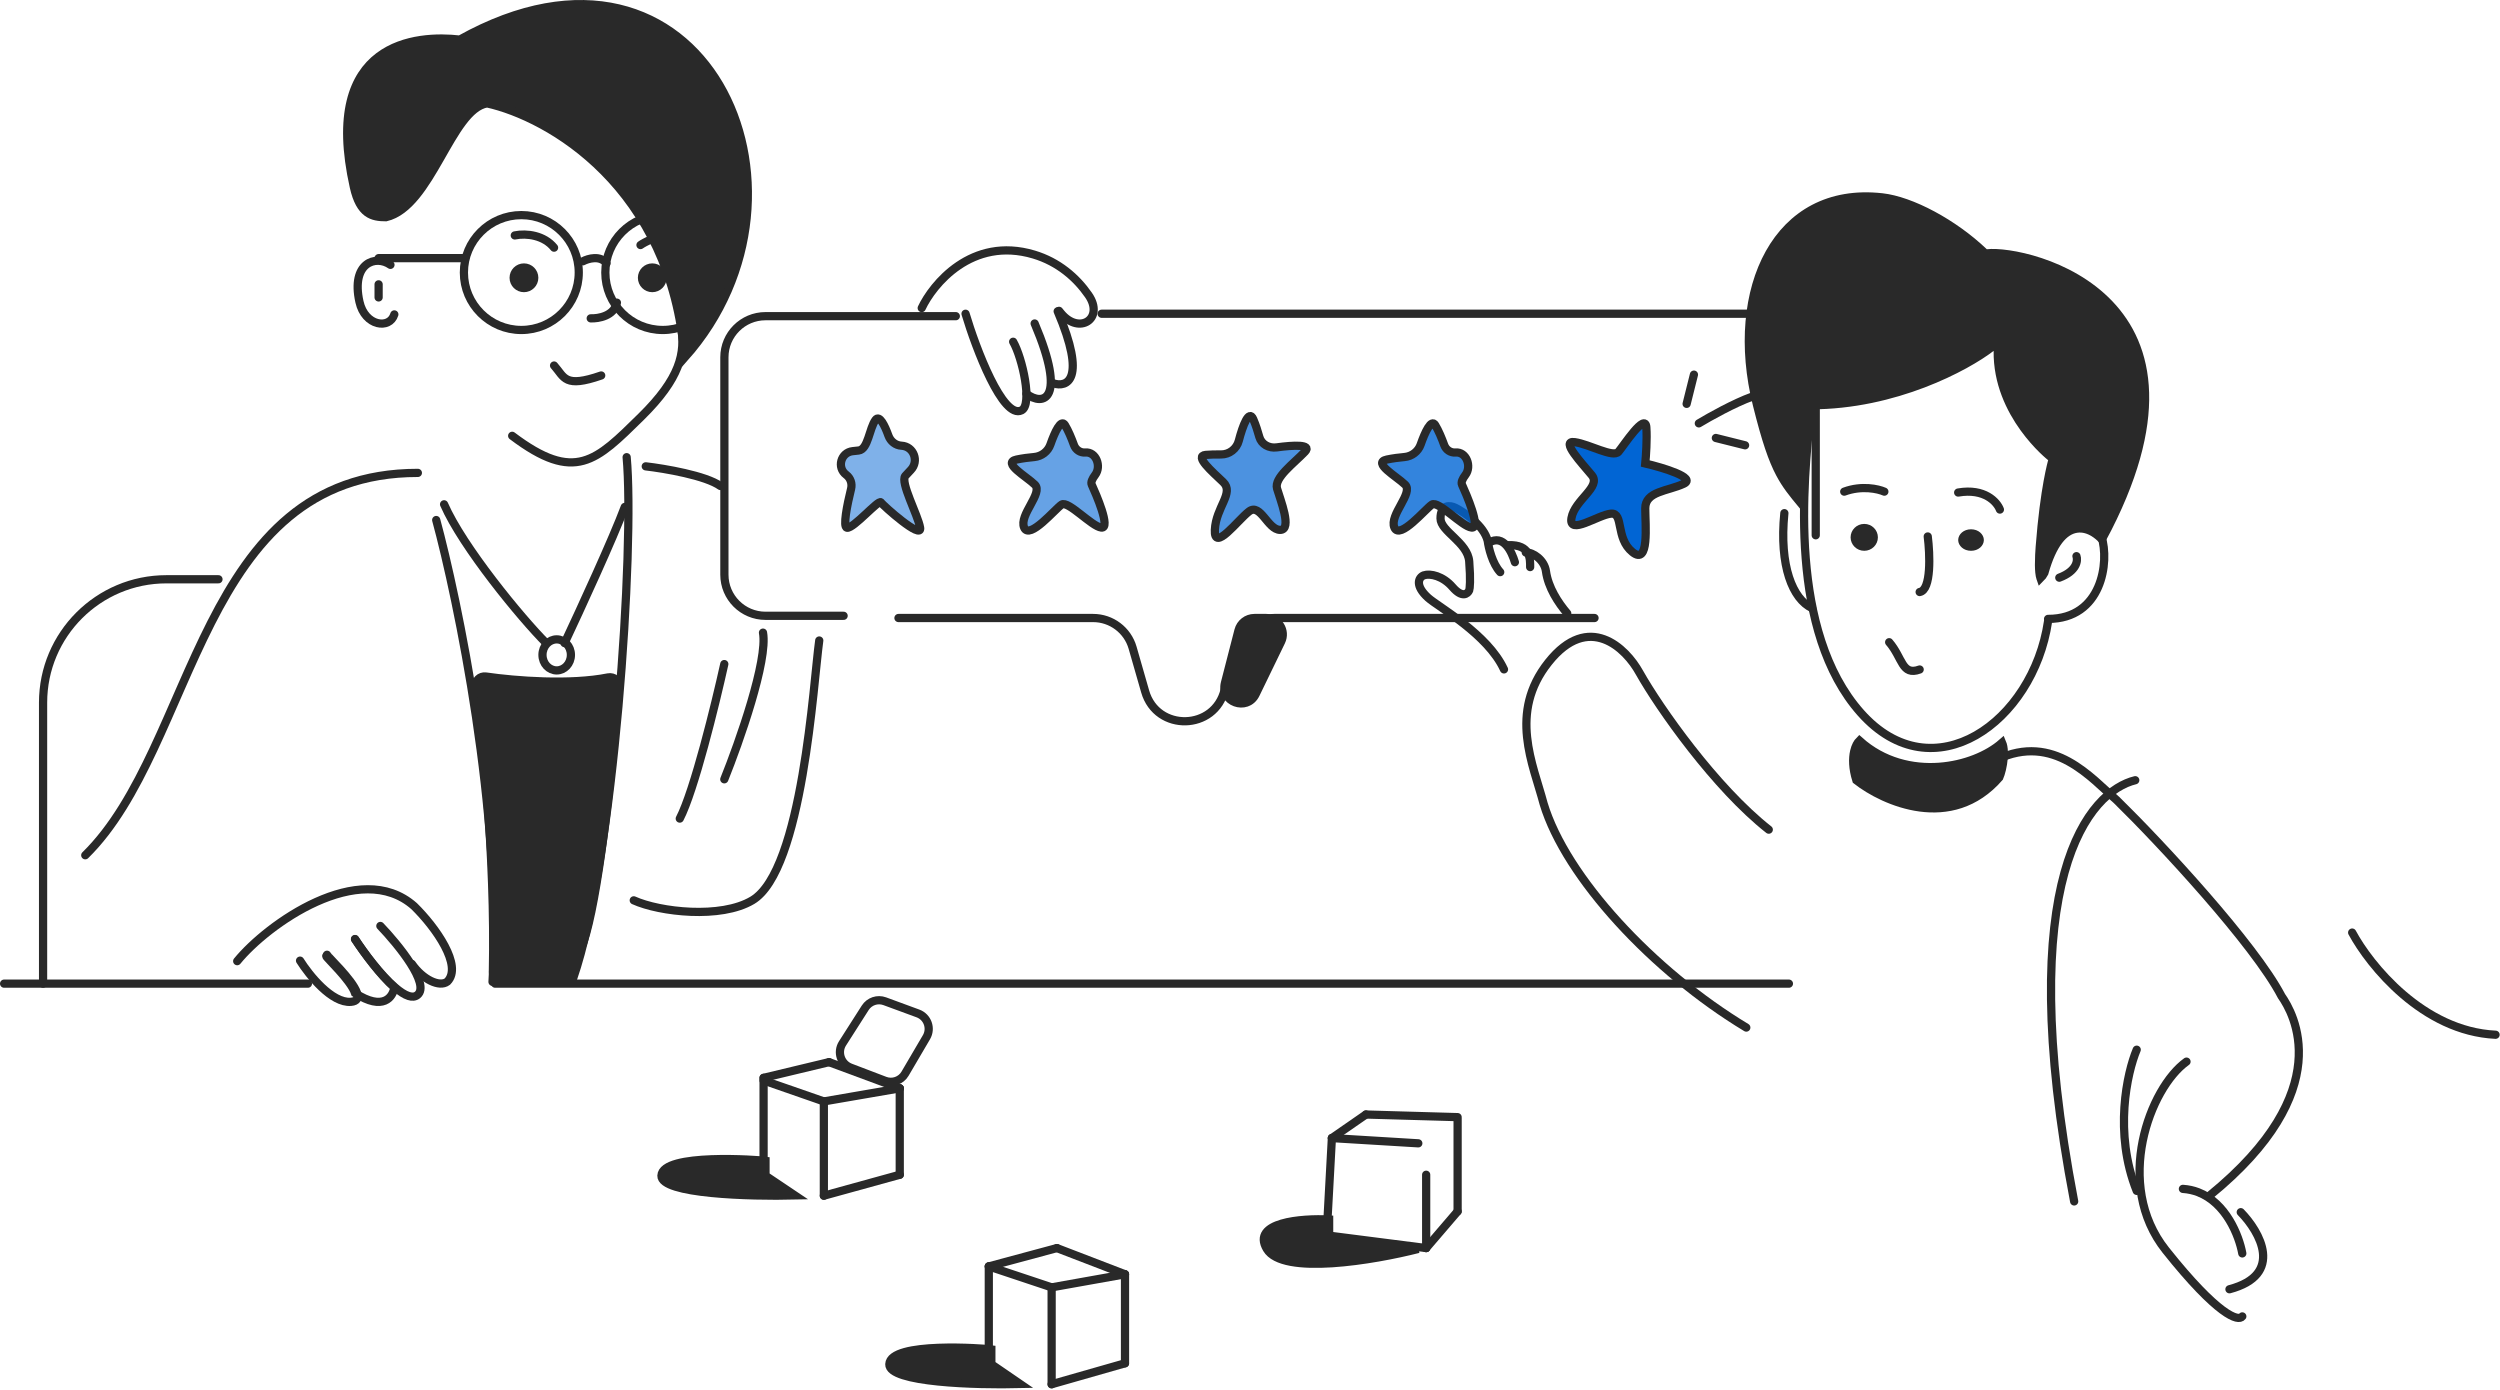
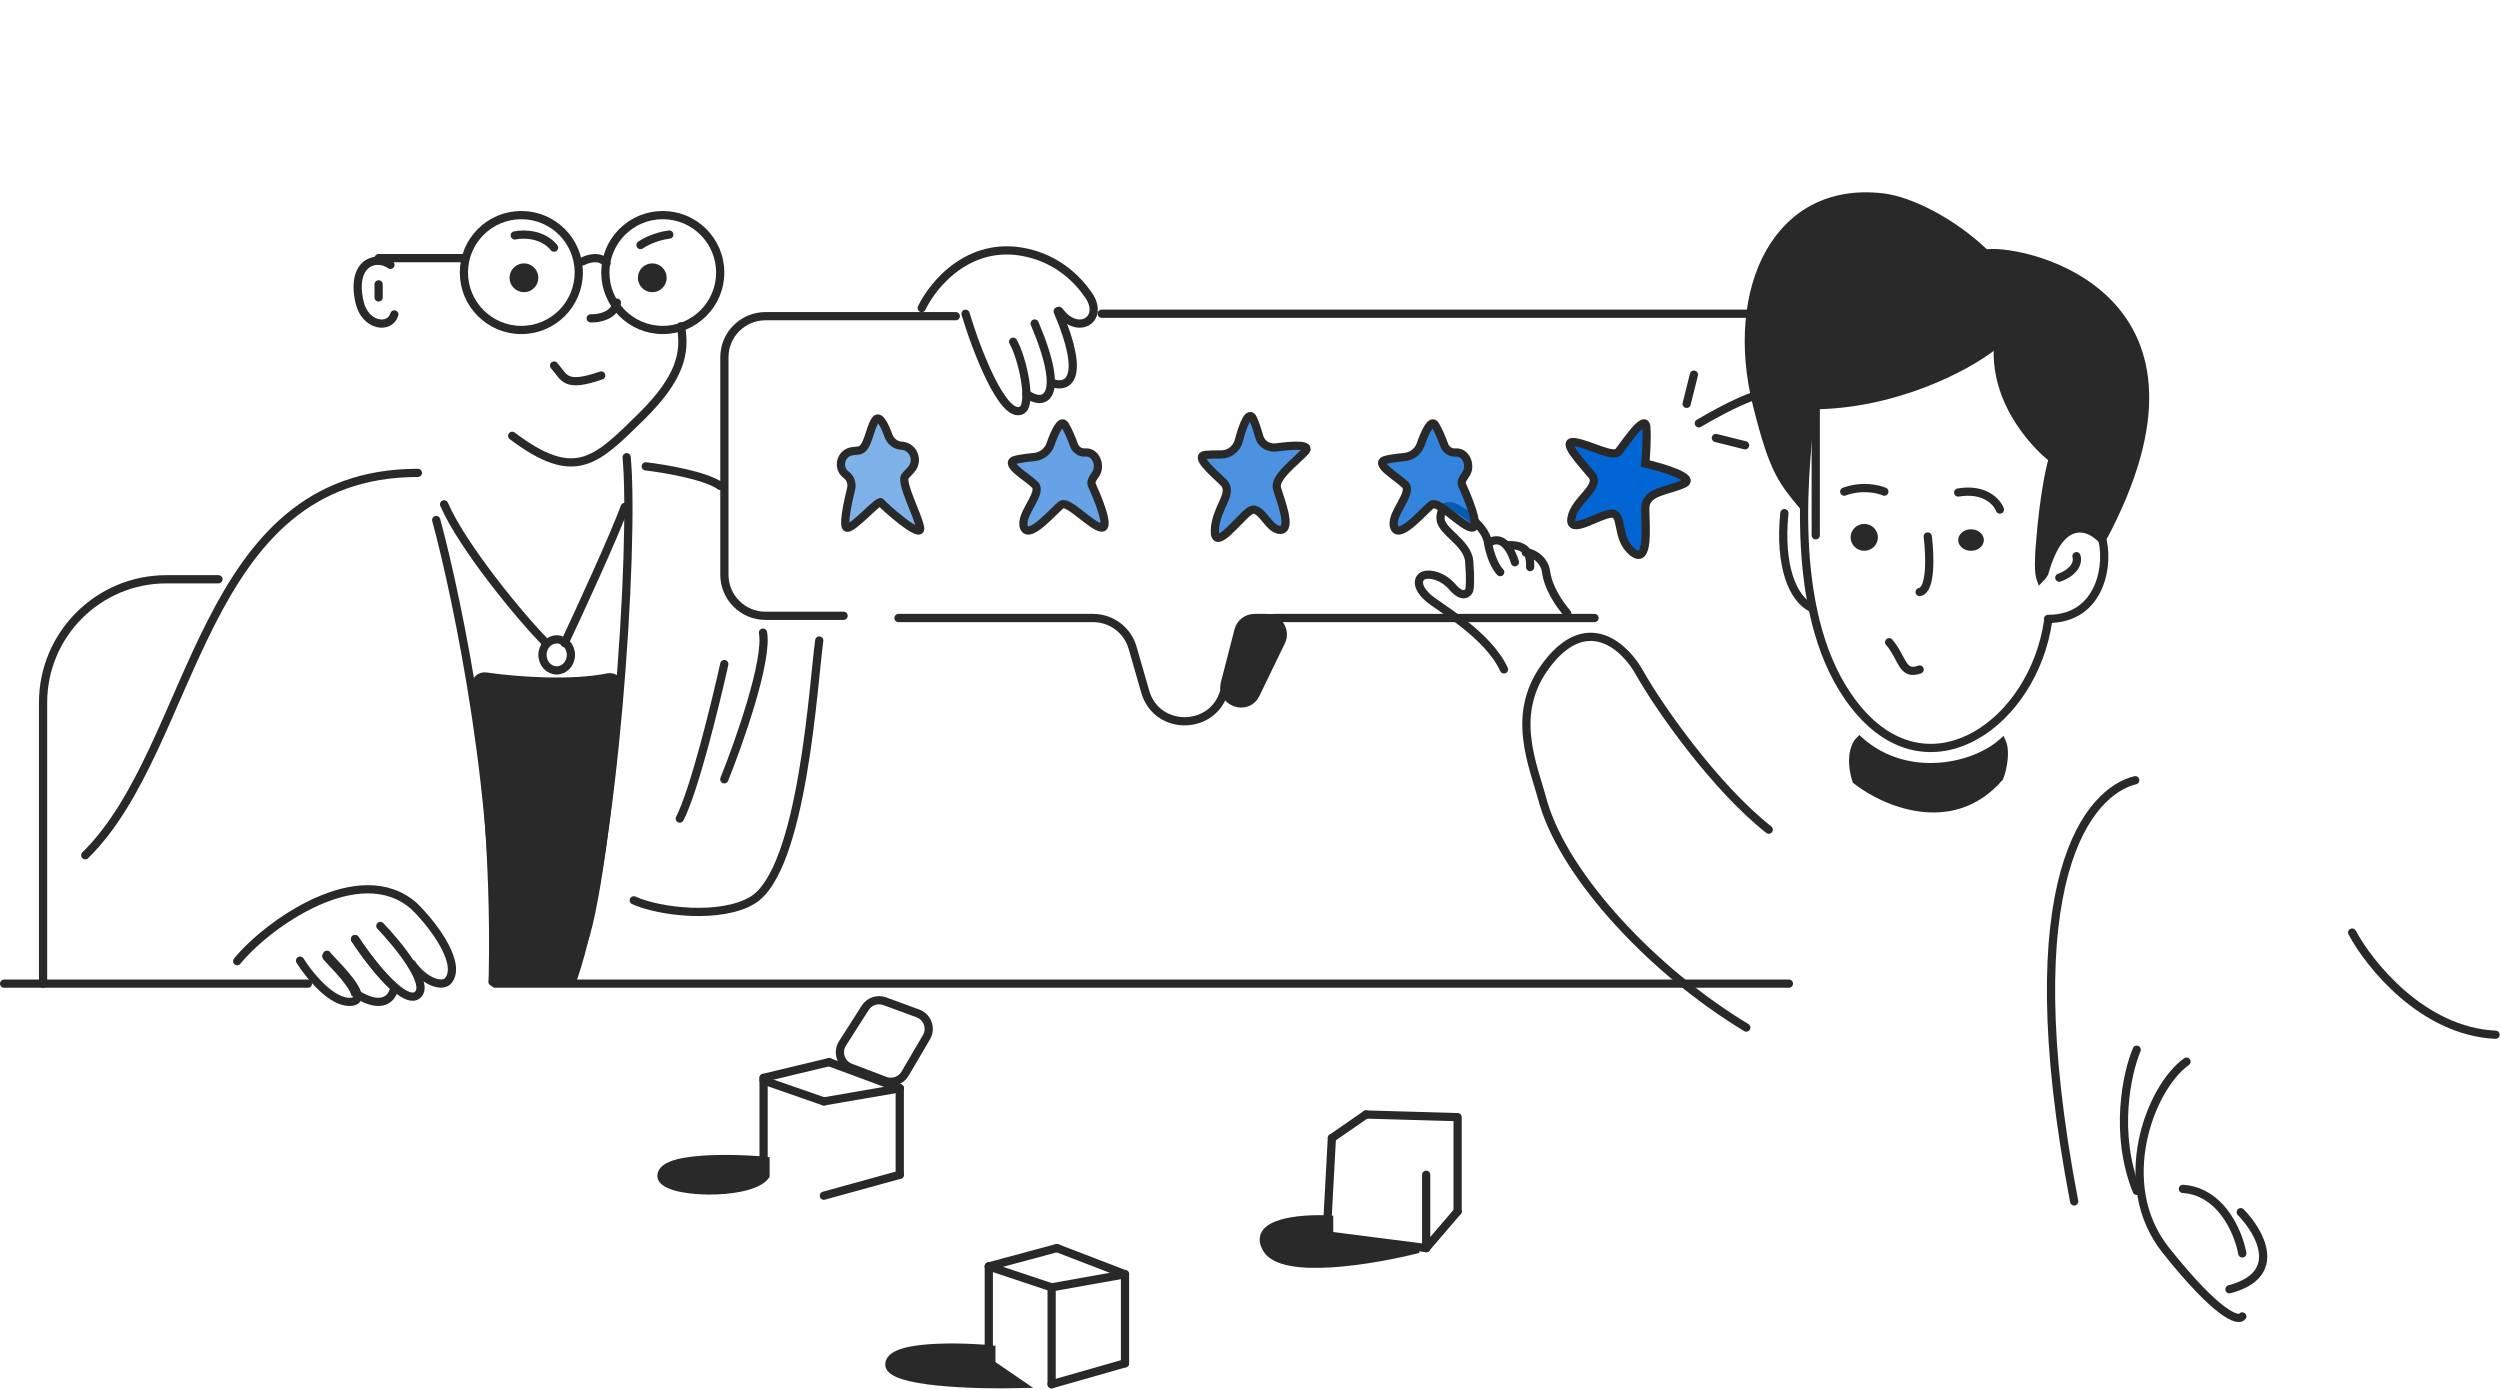
<svg xmlns="http://www.w3.org/2000/svg" width="304" height="169" viewBox="0 0 304 169" fill="none">
  <path d="M77.065 109.482C80.232 110.911 87.643 111.766 91.479 109.482C97.629 105.822 98.908 82.98 99.621 77.885" stroke="#292929" stroke-linecap="round" />
  <path d="M212.349 124.952C200.994 118.104 190.391 106.665 187.701 97.72C186.451 92.968 183.398 86.679 188.299 80.529C193.199 74.38 197.712 78.806 199.354 81.787C201.789 86.117 208.58 95.768 215.082 100.885" stroke="#292929" stroke-linecap="round" />
  <path d="M259.824 127.644C258.654 130.434 257.015 137.774 259.824 144.811" stroke="#292929" stroke-linecap="round" />
-   <path d="M242.804 92.37C249.75 89.069 254.308 94.647 257.375 97.282C262.763 102.552 274.128 114.805 277.432 121.129C278.848 123.149 284.393 132.591 268.701 145.37" stroke="#292929" stroke-linecap="round" />
  <path d="M272.476 147.402C274.808 149.788 277.798 155.003 271.102 156.774" stroke="#292929" stroke-linecap="round" />
  <path d="M272.663 152.415C272.278 150.281 270.694 146.256 267.277 144.964C266.716 144.751 266.105 144.613 265.441 144.568" stroke="#292929" stroke-linecap="round" />
  <path d="M265.879 129.094C261.427 132.267 256.98 143.998 263.351 152.011C269.723 160.024 272.214 160.727 272.664 160.076" stroke="#292929" stroke-linecap="round" />
  <path d="M286.023 113.401C288.153 117.368 294.622 125.406 303.46 125.825" stroke="#292929" stroke-linecap="round" />
  <path d="M182.885 81.398C180.908 77.104 174.867 73.779 173.663 72.694C172.041 71.233 172.464 70.22 173.139 69.959C173.927 69.698 175.459 70.037 176.63 71.393C177.801 72.749 178.469 72.219 178.656 71.784C178.731 71.567 178.837 70.558 178.656 68.263C178.476 65.968 175.166 64.612 175.166 63.047C175.166 61.273 176.367 61.439 176.967 61.743C178.093 62.308 180.458 63.908 180.908 65.785C181.016 66.615 181.47 68.534 182.426 69.572" stroke="#292929" stroke-linecap="round" />
  <path d="M184.211 68.365C183.854 67.159 182.845 64.873 181.027 66.005" stroke="#292929" stroke-linecap="round" />
  <path d="M186.066 68.957C186.066 68.028 186.16 66.194 183.414 66.295" stroke="#292929" stroke-linecap="round" />
  <path d="M190.575 74.585C189.486 73.304 188.26 71.453 187.987 69.46C187.8 68.088 186.398 67.134 185.535 67.182" stroke="#292929" stroke-linecap="round" />
  <path d="M150.601 76.651L148.956 83.034C148.354 85.371 151.64 86.577 152.693 84.406L155.788 78.022C156.432 76.694 155.464 75.15 153.988 75.15H152.538C151.625 75.15 150.829 75.767 150.601 76.651Z" fill="#292929" stroke="#292929" stroke-linecap="round" />
  <path d="M109.254 75.15H132.92C135.15 75.15 137.11 76.626 137.726 78.77L139.252 84.085C140.672 89.031 147.735 88.866 148.923 83.859L150.076 78.996C150.611 76.741 152.624 75.15 154.941 75.15H193.894" stroke="#292929" stroke-linecap="round" />
  <path d="M133.961 38.151H215.794C218.555 38.151 220.794 40.389 220.794 43.151V65.09" stroke="#292929" stroke-linecap="round" />
  <path d="M116.227 38.447H93.086C90.325 38.447 88.086 40.685 88.086 43.447V69.882C88.086 72.644 90.325 74.882 93.086 74.882H102.583" stroke="#292929" stroke-linecap="round" />
  <path d="M112.082 37.457C113.388 34.661 118.129 28.685 125.714 30.951C128.687 31.839 130.889 33.754 132.357 35.872C134.344 38.738 131.235 40.781 129.016 38.09C128.937 37.995 128.859 37.898 128.782 37.8" stroke="#292929" stroke-linecap="round" />
  <path d="M117.41 38.151C118.659 42.35 121.945 51.036 124.22 49.898C125.583 49.217 124.334 43.542 123.199 41.556" stroke="#292929" stroke-linecap="round" />
  <path d="M124.816 47.883C126.81 49.421 129.801 48.737 125.813 39.335" stroke="#292929" stroke-linecap="round" />
  <path d="M128.078 46.61C129.741 47.172 132.176 46.206 128.613 37.854" stroke="#292929" stroke-linecap="round" />
  <path d="M102.992 64.177C102.474 64.091 103.004 61.415 103.493 59.438C103.65 58.8 103.421 58.127 102.895 57.733C101.733 56.863 102.24 55.018 103.684 54.861C103.977 54.829 104.227 54.802 104.41 54.782C105.571 54.653 105.699 52.078 106.473 51.049C106.939 50.428 107.581 51.718 108.035 52.979C108.281 53.663 108.896 54.162 109.623 54.199C111.109 54.273 111.785 56.092 110.746 57.158C110.453 57.458 110.217 57.71 110.082 57.87C109.438 58.643 111.629 62.633 111.887 64.177C112.145 65.722 107.375 61.474 107.117 61.088C106.86 60.702 103.766 64.306 102.992 64.177Z" fill="#0165D4" fill-opacity="0.5" stroke="#292929" stroke-linecap="round" />
  <path d="M132.754 58.936C132.625 58.651 132.81 58.228 133.172 57.749C133.962 56.702 133.28 54.908 131.973 55.024C131.364 55.078 130.802 54.696 130.595 54.121C130.309 53.331 129.908 52.355 129.492 51.679C129.021 50.913 128.275 52.499 127.73 54.055C127.434 54.9 126.654 55.497 125.762 55.575C125.108 55.632 124.349 55.728 123.62 55.88C121.793 56.262 124.795 57.917 125.838 58.936C126.882 59.954 123.881 62.628 124.534 64.155C125.186 65.683 128.318 61.864 129.101 61.355C129.884 60.845 132.754 64.028 133.929 64.155C135.103 64.283 133.276 60.081 132.754 58.936Z" fill="#0165D4" fill-opacity="0.6" stroke="#292929" />
  <path d="M177.778 58.936C177.648 58.651 177.834 58.228 178.196 57.749C178.986 56.702 178.303 54.908 176.996 55.024C176.388 55.078 175.826 54.696 175.618 54.121C175.332 53.331 174.932 52.355 174.516 51.679C174.045 50.913 173.298 52.499 172.753 54.055C172.457 54.9 171.678 55.497 170.786 55.575C170.132 55.632 169.373 55.728 168.644 55.88C166.817 56.262 169.818 57.917 170.862 58.936C171.906 59.954 168.905 62.628 169.557 64.155C170.209 65.683 173.341 61.864 174.124 61.355C174.907 60.845 177.778 64.028 178.952 64.155C180.127 64.283 178.3 60.081 177.778 58.936Z" fill="#0165D4" fill-opacity="0.8" stroke="#292929" />
  <path d="M158.692 54.921C159.56 54.01 157.29 54.121 155.235 54.402C154.306 54.529 153.397 54.038 153.135 53.138C152.942 52.474 152.747 51.779 152.39 50.957C151.874 49.765 151.131 51.705 150.636 53.599C150.381 54.573 149.494 55.27 148.487 55.261C147.826 55.254 147.13 55.266 146.593 55.317C145.207 55.45 147.349 57.299 148.736 58.62C150.122 59.942 147.853 61.659 147.727 64.434C147.601 67.209 150.5 63.245 151.886 62.188C153.273 61.131 154.155 64.434 155.667 64.434C157.179 64.434 155.667 60.734 155.289 59.413C154.911 58.092 157.305 56.374 158.692 54.921Z" fill="#0165D4" fill-opacity="0.7" stroke="#292929" />
  <path d="M204.744 58.825C206.304 58.098 202.274 56.878 200.064 56.359C200.15 55.494 200.298 53.4 200.194 51.947C200.064 50.13 197.464 54.153 196.814 54.931C196.164 55.71 193.304 54.023 191.484 53.764C189.664 53.504 192.394 56.359 193.564 57.786C194.734 59.214 191.484 60.771 191.094 62.978C190.704 65.184 194.344 62.588 195.904 62.459C197.464 62.329 196.424 65.443 198.504 67.13C200.584 68.818 200.064 63.886 200.064 61.81C200.064 59.733 202.794 59.733 204.744 58.825Z" fill="#0165D4" stroke="#292929" />
  <path d="M205.094 49.11L205.982 45.556" stroke="#292929" stroke-linecap="round" />
  <path d="M206.578 51.481C207.836 50.721 210.9 49.004 213.095 48.222" stroke="#292929" stroke-linecap="round" />
  <path d="M208.648 53.258L212.203 54.147" stroke="#292929" stroke-linecap="round" />
  <path d="M60.207 119.612H217.532" stroke="#292929" stroke-linecap="round" />
  <path d="M0.5 119.612H37.441" stroke="#292929" stroke-linecap="round" />
  <path d="M5.238 119.611V85.439C5.238 77.154 11.954 70.439 20.238 70.439H26.566" stroke="#292929" stroke-linecap="round" />
  <path d="M154.044 151.871C152.107 148.6 158.289 148.123 161.623 148.293V150.644L172.465 151.871C167.131 153.234 155.98 155.142 154.044 151.871Z" fill="#292929" stroke="#292929" />
  <path d="M177.243 147.308L173.422 151.766" stroke="#292929" stroke-linecap="round" />
-   <path d="M172.466 139.028L161.957 138.391" stroke="#292929" stroke-linecap="round" />
  <path d="M166.098 135.525L177.244 135.843" stroke="#292929" stroke-linecap="round" />
  <path d="M161.957 138.391L161.32 150.174" stroke="#292929" stroke-linecap="round" />
  <path d="M177.246 136.162V147.308" stroke="#292929" stroke-linecap="round" />
  <path d="M173.422 142.849V151.766" stroke="#292929" stroke-linecap="round" />
  <path d="M161.957 138.391L166.097 135.525" stroke="#292929" stroke-linecap="round" />
  <path d="M173.42 151.766L161 150.174" stroke="#292929" stroke-linecap="round" />
  <path d="M108.141 165.891C108.244 163.081 119.824 163.984 120.548 164.084V165.891L124.063 168.299C118.721 168.432 108.058 168.138 108.141 165.891Z" fill="#292929" stroke="#292929" />
  <path d="M136.801 165.778V154.951" stroke="#292929" stroke-linecap="round" />
  <path d="M127.879 168.326V156.543" stroke="#292929" stroke-linecap="round" />
  <path d="M120.238 165.778V153.995" stroke="#292929" stroke-linecap="round" />
  <path d="M120.238 153.995L128.518 151.766" stroke="#292929" stroke-linecap="round" />
  <path d="M136.796 154.951L127.879 156.543" stroke="#292929" stroke-linecap="round" />
  <path d="M127.879 168.325L136.796 165.778" stroke="#292929" stroke-linecap="round" />
  <path d="M136.799 154.95L128.52 151.766" stroke="#292929" stroke-linecap="round" />
  <path d="M120.238 153.995L127.881 156.543" stroke="#292929" stroke-linecap="round" />
-   <path d="M80.43 142.962C80.536 140.153 92.347 141.056 93.085 141.156V142.962L96.671 145.37C91.222 145.504 80.346 145.21 80.43 142.962Z" fill="#292929" stroke="#292929" />
+   <path d="M80.43 142.962C80.536 140.153 92.347 141.056 93.085 141.156V142.962C91.222 145.504 80.346 145.21 80.43 142.962Z" fill="#292929" stroke="#292929" />
  <path d="M109.41 142.849V132.34" stroke="#292929" stroke-linecap="round" />
-   <path d="M100.18 145.397V133.933" stroke="#292929" stroke-linecap="round" />
  <path d="M92.852 142.849V131.067" stroke="#292929" stroke-linecap="round" />
  <path d="M100.18 145.397L109.415 142.849" stroke="#292929" stroke-linecap="round" />
  <path d="M109.415 132.34L100.18 133.933" stroke="#292929" stroke-linecap="round" />
  <path d="M92.852 131.066L100.813 129.156" stroke="#292929" stroke-linecap="round" />
  <path d="M109.411 132.34L100.812 129.156" stroke="#292929" stroke-linecap="round" />
  <path d="M92.852 131.385L100.176 133.932" stroke="#292929" stroke-linecap="round" />
  <path d="M105.21 122.551L102.45 126.874C101.768 127.942 102.239 129.367 103.423 129.819L107.615 131.418C108.528 131.767 109.559 131.404 110.053 130.562L112.657 126.124C113.287 125.049 112.792 123.665 111.622 123.235L107.586 121.75C106.704 121.426 105.716 121.759 105.21 122.551Z" stroke="#292929" />
  <path d="M215.163 30.773C217.789 26.078 222.423 23.277 228.861 23.998C230.616 24.194 232.784 24.97 234.992 26.155C237.195 27.337 239.407 28.909 241.251 30.669L241.42 30.831L241.652 30.804C242.798 30.674 245.283 30.918 248.121 31.864C250.947 32.805 254.062 34.421 256.5 36.977C258.929 39.524 260.7 43.019 260.834 47.765C260.965 52.392 259.54 58.241 255.594 65.586C255.306 65.288 254.974 65.007 254.609 64.781C254.012 64.412 253.293 64.171 252.523 64.287C250.971 64.52 249.59 66.111 248.593 69.668C248.439 69.949 248.273 70.185 248.131 70.321C248.126 70.307 248.12 70.292 248.114 70.276C248.065 70.129 248.018 69.906 247.986 69.581C247.939 69.093 247.928 68.416 247.972 67.501L248.034 66.503C248.31 62.889 248.687 60.279 248.995 58.578C249.149 57.727 249.286 57.103 249.383 56.694C249.431 56.49 249.47 56.339 249.496 56.241C249.509 56.192 249.52 56.156 249.526 56.132C249.53 56.121 249.532 56.112 249.533 56.107L249.535 56.101L249.633 55.773L249.363 55.563C249.363 55.563 249.361 55.562 249.36 55.561C249.358 55.559 249.354 55.556 249.349 55.552C249.337 55.543 249.32 55.529 249.297 55.51C249.251 55.472 249.182 55.415 249.094 55.338C248.917 55.185 248.661 54.956 248.354 54.655C247.74 54.052 246.92 53.165 246.104 52.034C244.47 49.767 242.872 46.549 242.926 42.676L242.94 41.644L242.122 42.272C239.099 44.592 230.439 49.277 220.187 49.277H219.687V49.777C219.687 51.096 219.54 53.353 219.392 55.786C219.277 57.67 219.162 59.654 219.116 61.353C217.988 59.989 217.181 58.997 216.444 57.611C215.533 55.895 214.726 53.562 213.639 49.194C211.893 42.187 212.519 35.499 215.163 30.773Z" fill="#292929" stroke="#292929" />
  <path d="M249.043 75.565C247.228 87.787 235.054 96.576 226.267 86.675C217.48 76.774 219.24 58.651 220.178 50.194" stroke="#292929" stroke-linecap="round" />
  <path d="M255.538 65.233C256.54 68.35 255.6 75.259 249.047 75.259" stroke="#292929" stroke-linecap="round" />
  <path d="M252.498 67.63C252.686 68.17 252.536 69.449 250.41 70.246" stroke="#292929" stroke-linecap="round" />
  <path d="M220.353 73.951C218 72.865 216.338 68.841 216.978 62.399" stroke="#292929" stroke-linecap="round" />
  <path d="M233.431 81.412C231.243 82.208 231.381 80.016 229.723 78.092" stroke="#292929" stroke-linecap="round" />
  <path d="M226.692 64.207C226.045 64.207 225.533 64.722 225.533 65.342C225.533 65.961 226.045 66.477 226.692 66.477C227.339 66.477 227.852 65.962 227.852 65.342C227.852 64.722 227.34 64.207 226.692 64.207Z" fill="#292929" stroke="#292929" />
  <path d="M239.677 64.861C239.004 64.861 238.615 65.302 238.615 65.669C238.615 66.036 239.004 66.477 239.677 66.477C240.35 66.477 240.738 66.036 240.738 65.669C240.738 65.302 240.35 64.861 239.677 64.861Z" fill="#292929" stroke="#292929" />
  <path d="M243.188 61.963C242.84 61.042 241.336 59.339 238.113 59.892" stroke="#292929" stroke-linecap="round" />
  <path d="M229.137 59.784C228.398 59.455 226.387 58.994 224.258 59.784" stroke="#292929" stroke-linecap="round" />
  <path d="M234.414 65.233C234.683 67.385 234.871 71.749 233.43 71.989" stroke="#292929" stroke-linecap="round" />
  <path d="M226.105 90.064C229.001 92.665 232.568 93.479 235.812 93.243C238.878 93.02 241.706 91.854 243.457 90.314C243.513 90.447 243.56 90.604 243.595 90.784C243.673 91.193 243.684 91.678 243.645 92.18C243.569 93.151 243.315 94.092 243.115 94.54C240.195 97.885 236.688 98.616 233.475 98.186C230.291 97.761 227.406 96.193 225.734 94.882C225.276 93.423 225.271 92.23 225.468 91.371C225.619 90.711 225.877 90.291 226.105 90.064Z" fill="#292929" stroke="#292929" />
  <path d="M259.646 94.875C254.199 96.196 244.626 106.44 252.218 146.094" stroke="#292929" stroke-linecap="round" />
  <circle cx="80.593" cy="33.141" r="6.984" stroke="#292929" />
  <circle cx="63.394" cy="33.141" r="6.984" stroke="#292929" />
  <path d="M70.883 31.772C71.52 31.434 72.985 31.01 73.749 32.026" stroke="#292929" stroke-linecap="round" />
  <path d="M63.713 32.527C64.404 32.527 64.964 33.088 64.964 33.779C64.964 34.47 64.404 35.03 63.713 35.03C63.022 35.03 62.461 34.47 62.461 33.779C62.461 33.088 63.022 32.527 63.713 32.527Z" fill="#292929" stroke="#292929" />
  <path d="M79.318 32.527C80.009 32.527 80.569 33.088 80.569 33.779C80.569 34.47 80.009 35.03 79.318 35.03C78.627 35.03 78.067 34.47 78.066 33.779C78.066 33.088 78.627 32.527 79.318 32.527Z" fill="#292929" stroke="#292929" />
  <path d="M77.883 29.797C78.366 29.458 79.743 28.727 81.386 28.523" stroke="#292929" stroke-linecap="round" />
  <path d="M62.598 28.627C64.057 28.329 66.18 28.627 67.374 30.116" stroke="#292929" stroke-linecap="round" />
  <path d="M71.832 38.711C72.755 38.751 74.684 38.425 75.017 36.803" stroke="#292929" stroke-linecap="round" />
  <path d="M67.375 44.447C68.664 45.9 68.628 47.209 73.107 45.658" stroke="#292929" stroke-linecap="round" />
  <path d="M82.799 39.669C83.393 42.919 82.718 46.003 77.956 50.686C72.476 56.074 69.927 58.768 62.281 52.995" stroke="#292929" stroke-linecap="round" />
-   <path d="M83.255 43.491C81.622 22.64 66.674 14.223 59.229 12.571C54.839 13.283 52.462 25.117 46.932 26.414C45.289 26.414 43.779 26.09 43.029 22.739C39.047 4.939 50.764 4.222 55.911 4.815C85.519 -11.713 101.378 23.149 83.255 43.491Z" fill="#292929" stroke="#292929" stroke-linecap="round" />
  <path d="M46.039 34.575C46.039 34.894 46.039 35.658 46.039 36.167" stroke="#292929" stroke-linecap="round" />
  <path d="M56.548 31.389H46.039" stroke="#292929" stroke-linecap="round" />
  <path d="M47.479 32.206C45.689 30.948 42.653 31.944 43.71 36.703C44.37 39.671 47.385 40.09 47.95 38.232" stroke="#292929" stroke-linecap="round" />
  <path d="M50.812 57.503C24.063 57.503 23.986 90.64 10.369 103.998" stroke="#292929" stroke-linecap="round" />
  <path d="M73.944 82.373C69.387 83.291 62.74 82.801 59.078 82.264C58.374 82.161 57.741 82.776 57.843 83.481C58.592 88.66 60.235 103.997 59.935 118.127C59.924 118.613 60.262 119.035 60.744 119.098C62.72 119.357 66.461 119.567 68.881 119.267C69.253 119.221 69.552 118.951 69.662 118.592L70.645 115.354C72.328 111.537 74.057 98.363 75.253 83.482C75.31 82.778 74.636 82.233 73.944 82.373Z" fill="#292929" stroke="#292929" stroke-linecap="round" />
  <path d="M76.201 55.593C77.189 66.405 74.712 104.465 69.699 118.959" stroke="#292929" stroke-linecap="round" />
  <path d="M53.043 63.235C55.594 72.586 61.143 99.164 59.891 119.394" stroke="#292929" stroke-linecap="round" />
  <path d="M54 61.325C56.25 66.501 63.396 75.178 66.42 78.203" stroke="#292929" stroke-linecap="round" />
  <path d="M68.648 78.203C70.513 74.241 74.588 65.382 75.973 61.643" stroke="#292929" stroke-linecap="round" />
  <path d="M67.694 77.747C68.617 77.747 69.423 78.56 69.423 79.636C69.423 80.712 68.617 81.523 67.694 81.523C66.771 81.523 65.965 80.712 65.965 79.636C65.965 78.56 66.771 77.747 67.694 77.747Z" stroke="#292929" />
  <path d="M39.763 116.098C39.763 116.272 42.865 119.113 43.411 120.729C43.613 121.328 43.464 121.758 42.676 121.823C40.346 122.014 37.579 118.563 36.486 116.814" stroke="#292929" stroke-linecap="round" />
  <path d="M43.171 114.188C44.289 115.91 46.24 118.564 47.949 120.07C47.793 121.227 46.62 122.986 43.176 120.764C42.652 119.196 39.669 116.44 39.669 116.271" stroke="#292929" stroke-linecap="round" />
  <path d="M46.252 112.597C48.425 114.859 52.367 119.707 50.756 120.996C50.47 121.224 50.106 121.246 49.689 121.112C49.193 120.953 48.623 120.572 48.023 120.056C46.287 118.559 44.307 115.92 43.172 114.207" stroke="#292929" stroke-linecap="round" />
  <path d="M28.844 116.876C32.469 112.418 43.738 104.336 50.358 110.188C52.998 112.776 56.288 117.453 54.397 119.364C53.451 120.08 51.404 119.125 50.084 117.214" stroke="#292929" stroke-linecap="round" />
  <path d="M88.074 80.751C86.999 85.608 84.411 96.167 82.66 99.54" stroke="#292929" stroke-linecap="round" />
  <path d="M88.074 94.763C89.898 90.228 93.393 80.313 92.78 76.929" stroke="#292929" stroke-linecap="round" />
  <path d="M78.523 56.708C80.806 56.973 85.816 57.822 87.599 59.096" stroke="#292929" stroke-linecap="round" />
</svg>